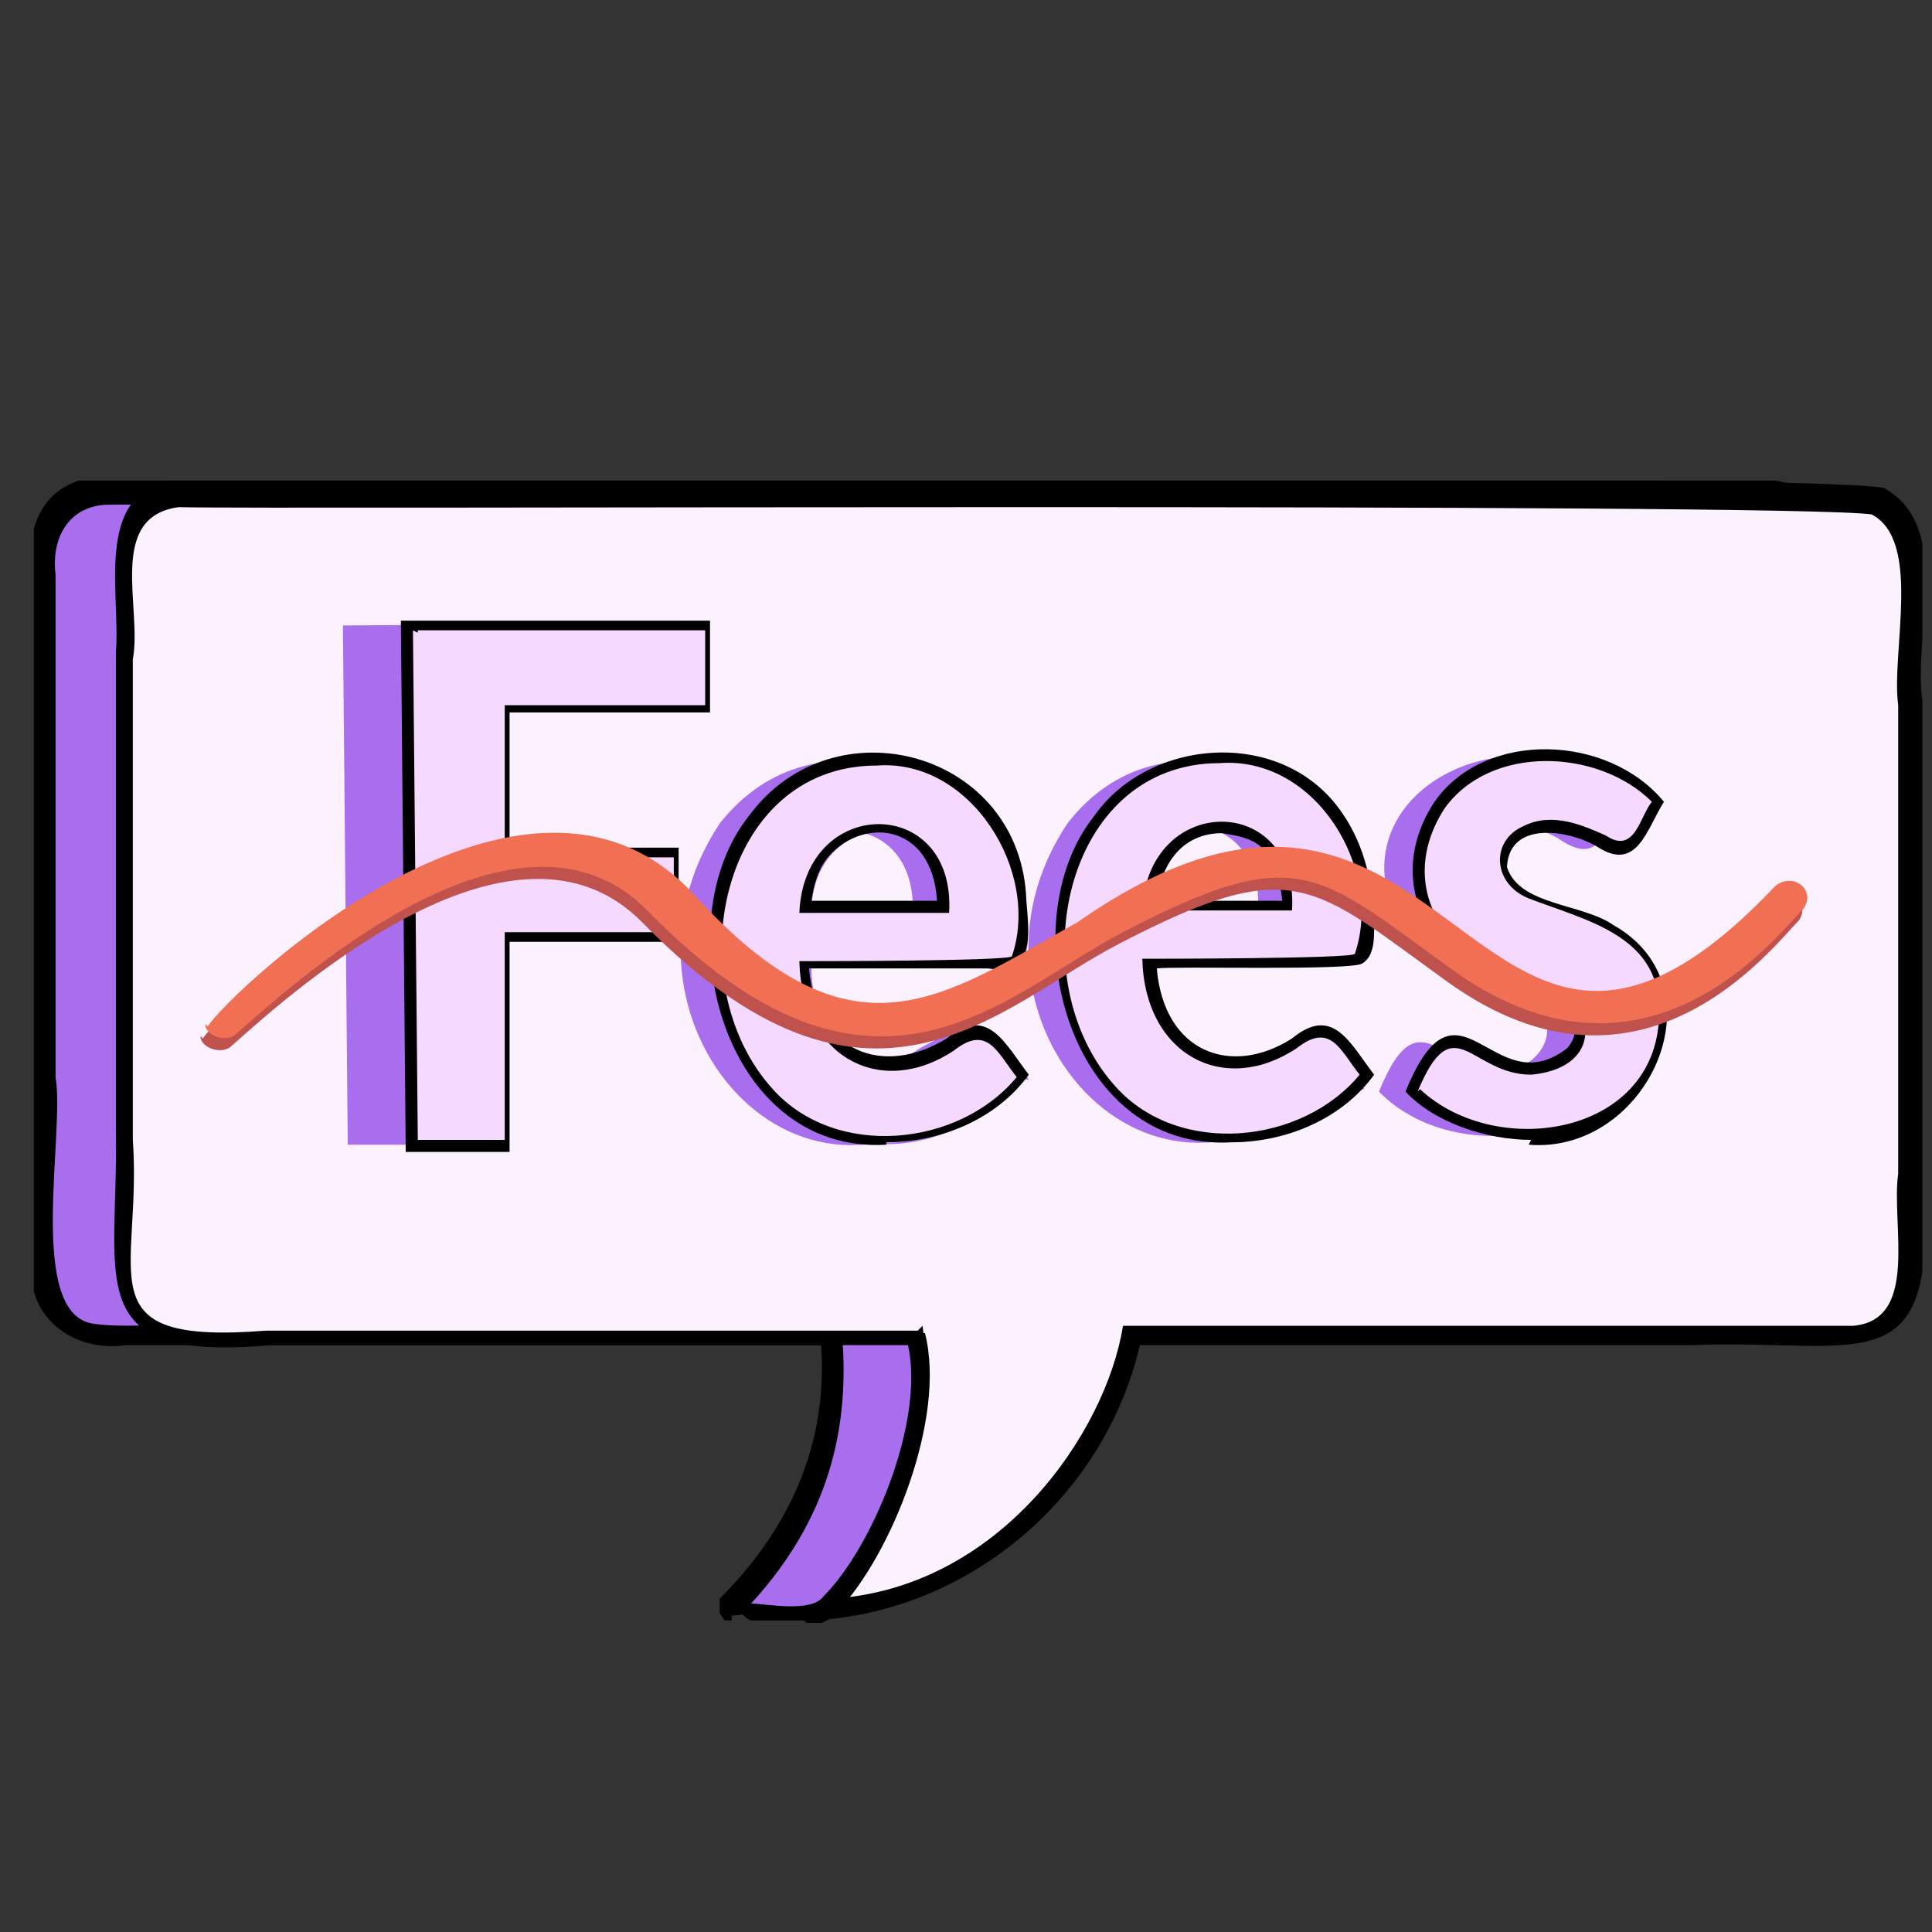
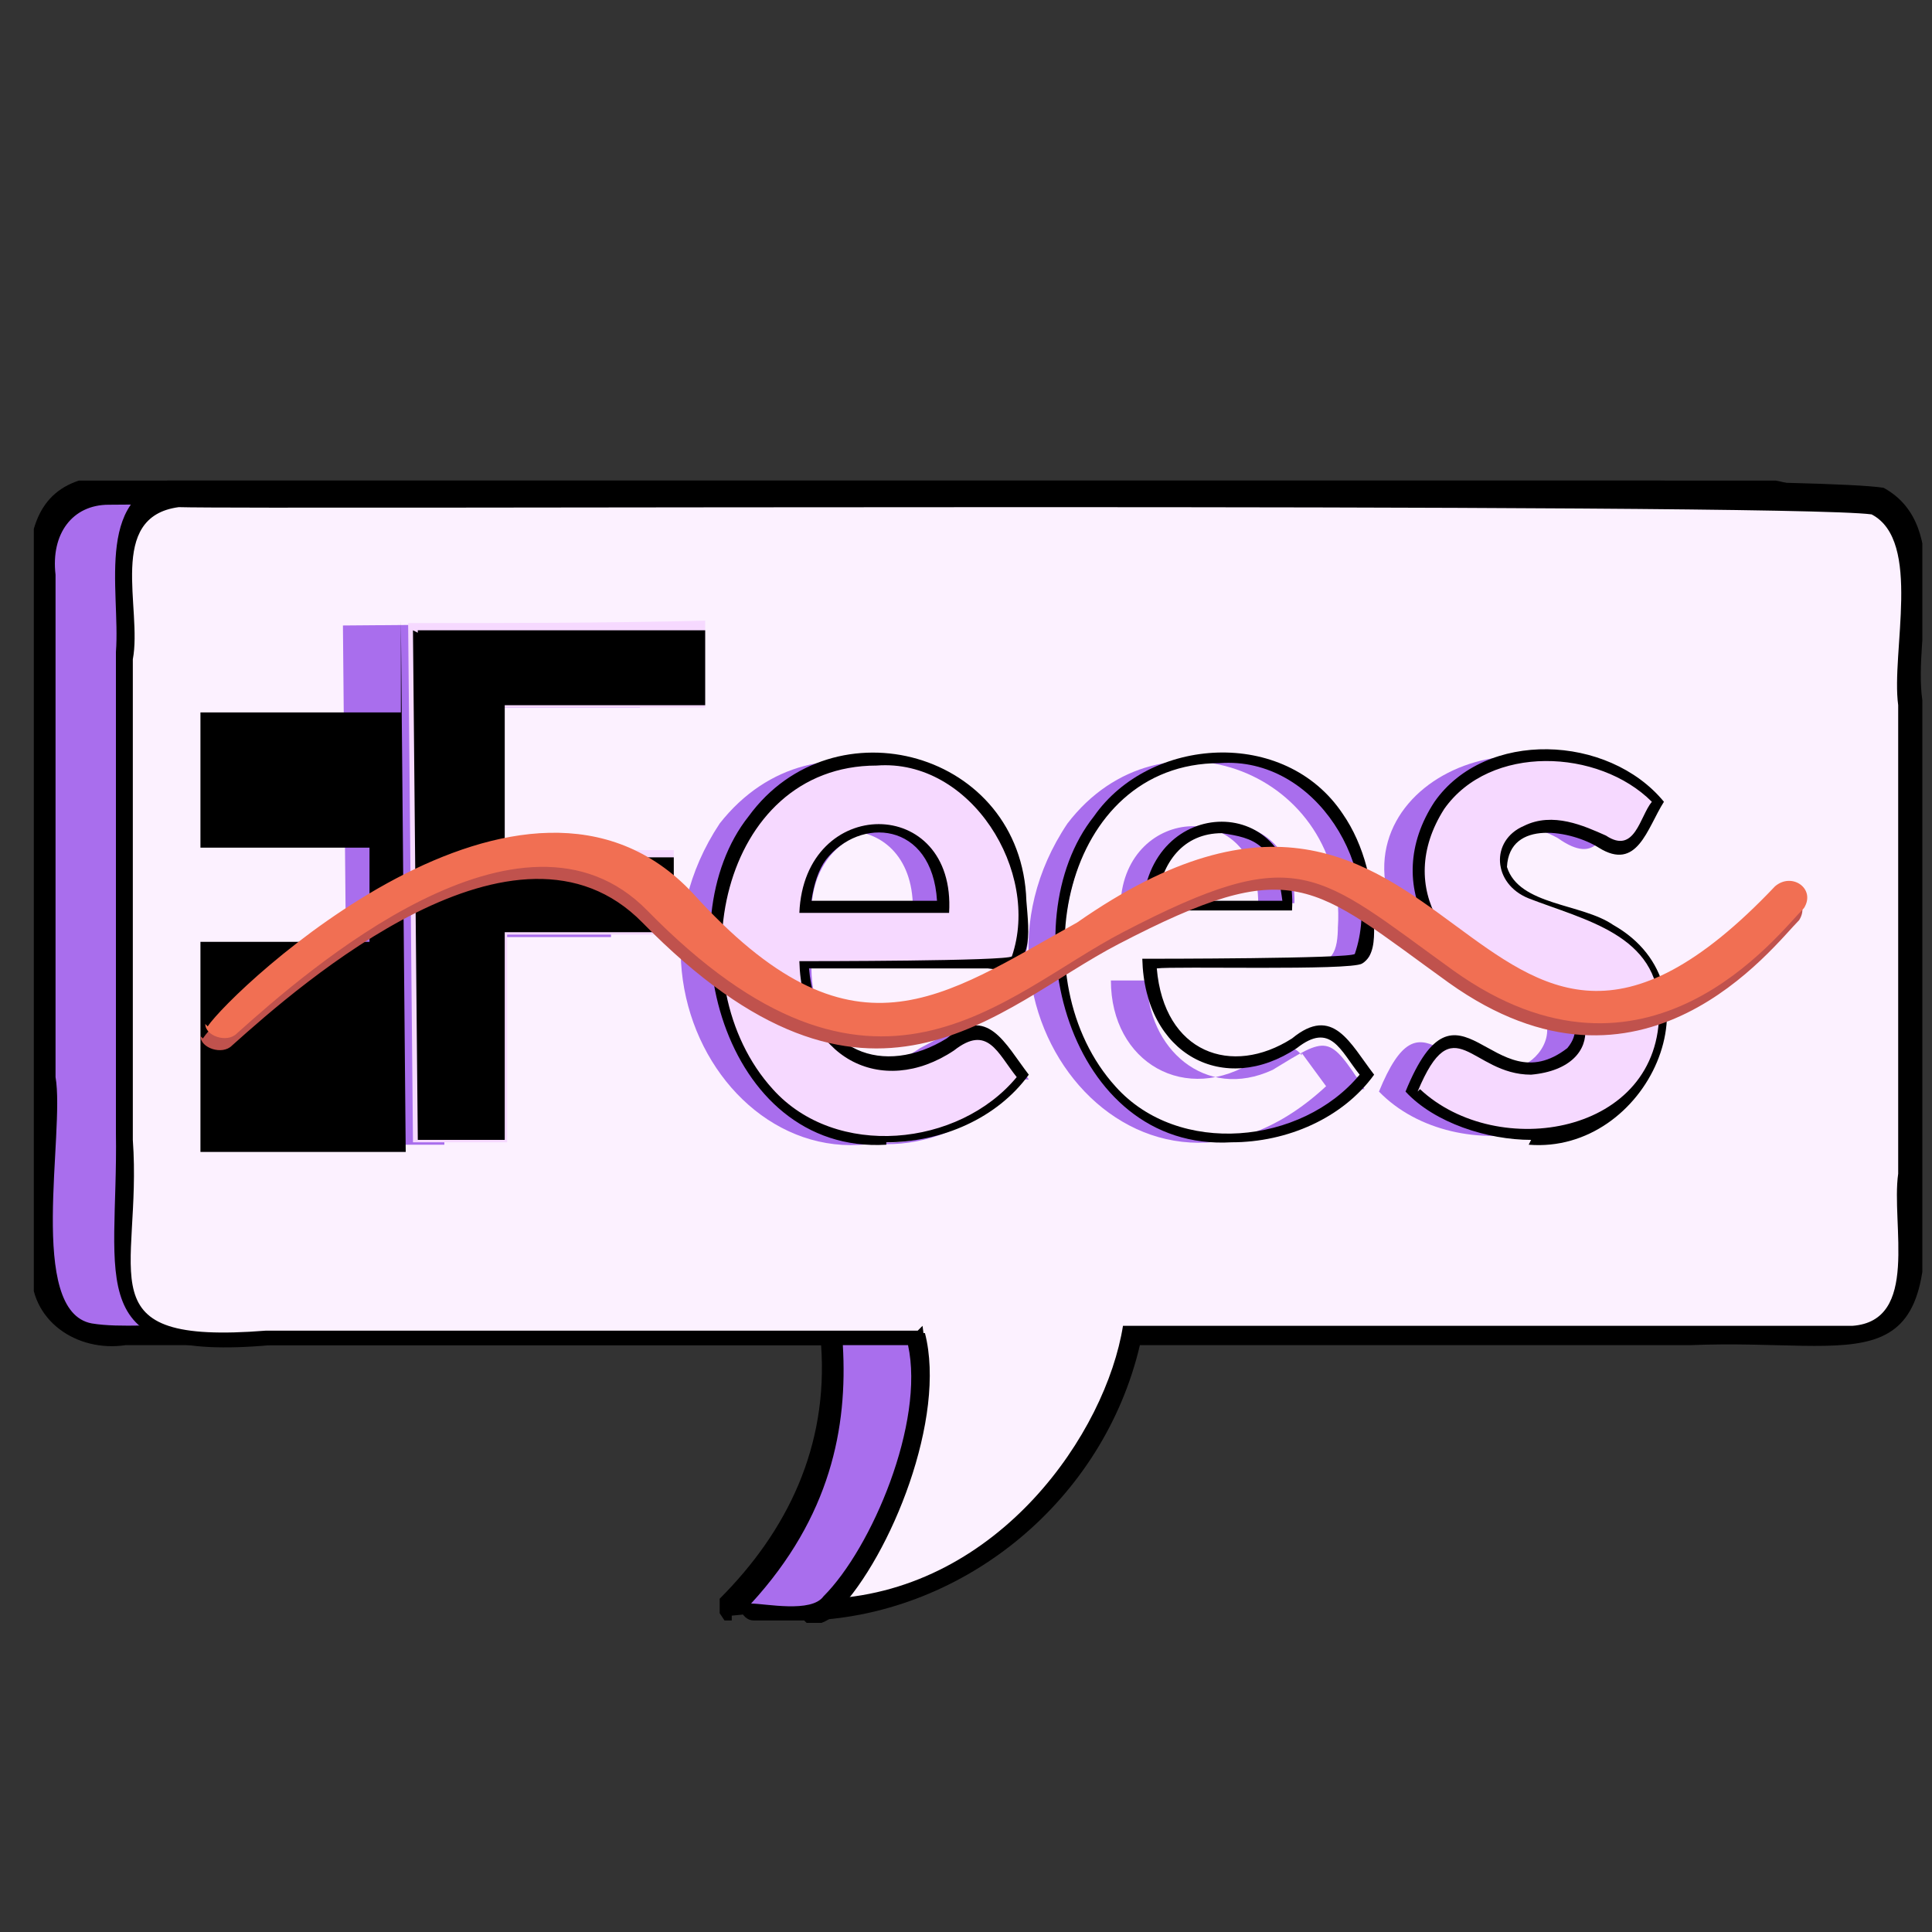
<svg xmlns="http://www.w3.org/2000/svg" id="Layer_1" data-name="Layer 1" version="1.1" viewBox="0 0 80 80">
  <rect x="0" y="0" width="80" height="80" fill="#333333" stroke="none" />
  <defs>
    <style>
      .cls-1 {
        fill: #f16f53;
      }

      .cls-1, .cls-2, .cls-3, .cls-4, .cls-5, .cls-6, .cls-7 {
        stroke-width: 0px;
      }

      .cls-8 {
        clip-path: url(#clippath);
      }

      .cls-2 {
        fill: none;
      }

      .cls-9 {
        clip-path: url(#clippath-1);
      }

      .cls-3 {
        fill: #000;
      }

      .cls-4 {
        fill: #c0524d;
      }

      .cls-5 {
        fill: #f6d9ff;
      }

      .cls-6 {
        fill: #a96eed;
      }

      .cls-7 {
        fill: #fcf1ff;
      }
    </style>
    <clipPath id="clippath">
      <rect class="cls-2" width="80" height="80" />
    </clipPath>
    <clipPath id="clippath-1">
      <rect class="cls-2" x="1.4" y="19.9" width="78.2" height="47.3" />
    </clipPath>
  </defs>
  <g class="cls-8">
    <g class="cls-9">
      <g>
        <path class="cls-6" d="M39.1,43.4c-.8,0-1.4.7-2.2,1-2.8,1.3-5.2-.9-5.2-3.7,2.8,0,5.7,0,8.5-.1.6-.2.5-.9.5-1.4.4-5.9-6.1-9.4-10.5-5.2-3.6,3.7-2.8,11.7,2.4,13.6,2.7.9,6.3.1,8-2.3-.5-.6-.8-1.6-1.6-1.8h0ZM33.8,35.1c2-.8,3.9,1,3.7,3h-5.7c.2-1.2.7-2.6,2-3Z" />
        <path class="cls-5" d="M53.3,43.3c-.8,0-1.4.7-2.2,1-2.8,1.3-5.2-.9-5.2-3.7,2.8,0,5.7,0,8.5-.1.6-.2.5-.9.5-1.4.4-5.9-6.1-9.4-10.5-5.2-3.6,3.7-2.8,11.7,2.4,13.6,2.7.9,6.3.1,8-2.3-.5-.6-.8-1.6-1.6-1.8h0ZM48,35c2-.8,3.9.9,3.7,3h-5.7c.2-1.2.7-2.5,2-3h0Z" />
        <path class="cls-6" d="M75.7,51.7c0-5.2,0-10.4,0-15.5,0,0,0-10.4,0-10.4-.1-1.5.5-3.3-.7-4.6-.9-.8-2.1-.7-3.3-.7-1.7,0-3.4,0-5.1,0-8.5,0-17,0-25.5,0-9.8,0-19.6,0-29.5,0-2.7.4-8.5-1.4-9.7,1.6-.4,10.2,0,20.4-.1,30.7-.1,2.2,1.8,3,3.9,2.7,2.2,0,4.5,0,6.7,0,7.3,0,14.7,0,22,0,.4,4.1-1.2,8.2-4.2,11.1h0s0,.1,0,.1h0c0,0,0,0,0,0,6.5-.3,11.9-5.1,13.2-11.3,9.3,0,18.5,0,27.8,0,2.8.2,4.8-.4,4.4-3.6h0Z" />
        <path class="cls-3" d="M30.3,67.1h-.3c0,0-.2-.3-.2-.3v-.3c0,0,0-.3,0-.3,2.8-2.8,4.5-6.3,4.2-10.5-9.6,0-19.1,0-28.8,0-2,.3-4-1-3.9-3.2,0-3.3,0-6.5,0-9.8,0-1.8,0-12.1,0-13.7.5-3.1-1.8-8.9,3-9.3,5.1,0,57.7.1,63.9.1,2.7.3,7.8-1.2,7.8,3,0,0,0,23.4,0,23.4,0,1.9,0,3.8,0,5.6,0,1,0,2.1-.9,2.9-.9.8-2.2.8-3.3.8-2.9,0-5.9,0-8.7,0-6.4,0-12.9,0-19.3,0-1.7,6.6-6.5,10.8-13.5,11.4h0ZM34.9,54.9c.4,4.2-.8,8.2-3.7,11.2,6.5-.7,10.7-5.1,12-11.2,9.4,0,18.8,0,28.1,0,1.1,0,2.6.2,3.4-.5.6-.6.6-1.3.6-2.2,0-1.8,0-3.7,0-5.7,0,0,0-23.4,0-23.4,0-1.8-1.5-2.2-3.1-2.1-9.3,0-58.6-.2-67.7-.1-1.5,0-2.4,1.2-2.2,2.9,0,2.6,0,5.2,0,7.8,0,1.3,0,12,0,13,.4,2.3-1.2,9.7,1.5,10.2,1.2.2,2.9,0,4,.1,9,0,18.1,0,27.1,0Z" />
        <path class="cls-7" d="M79.1,50.4c.4,4.7-1.1,5.2-5.6,4.9-8.9,0-17.8,0-26.6,0-1.2,5.9-6.6,11.2-13.2,11.4h0s0,0,0,0h0c0,0,0-.1,0-.1,2.9-3,4.8-6.9,4.3-11.1-10.2,0-20.5.2-30.7,0-3.2-1-1.4-5.7-1.9-8.2,0-7.6,0-15.1,0-22.7-.7-4.9,3.3-4.1,6.7-4,6.2,0,12.4,0,18.6,0,14.6,0,29.2,0,43.8,0,6.6-1,4.4,4.2,4.8,8.6,0,7.1,0,14.2,0,21.3h0Z" />
        <path class="cls-3" d="M33.7,67.1h-.3c0,0-.2-.3-.2-.3v-.3c0,0,0-.3,0-.3,2.8-2.8,4.7-6.5,4.2-10.5-8.4,0-17.9,0-26.2,0-7.9.7-6.3-2.6-6.4-8.8,0,0,0-19.9,0-19.9.2-2.6-1-6.8,2.7-7.2,4,.2,66.3-.3,70.5.4,2.9,1.6,1.2,6,1.6,8.8,0,0,0,19.4,0,19.4.8,9.2-2.4,7-9.6,7.3-7.6,0-15.4,0-22.8,0-1.5,6.4-7.2,11.1-13.6,11.4ZM38.2,54.9c.6,4.1-.9,8.3-3.8,11.3,7-.4,11.4-6.9,12.1-11.3,7.6,0,15.7,0,23.4,0,2.1,0,4.6,0,6.8,0,2.8-.2,1.6-4.2,1.9-6.3,0,0,0-19.4,0-19.4-.3-2.2,1-6.8-1.1-7.9-3.7-.5-66.8-.2-70.1-.3-3,.4-1.5,4.2-1.9,6.3,0,0,0,19.9,0,19.9.4,5.6-2.1,8.5,5.5,7.9,8.5,0,18.4,0,27,0h0Z" />
        <path class="cls-6" d="M31.1,66.7c.8,0,2.7.4,3.2-.4,1.2-1.4,4.3-5.7,3.6-10.9h-3.3s1.1,5.9-3.7,10.8c-.2.2,0,.5.2.5h0Z" />
        <path class="cls-3" d="M33.3,67.1s0,0,0,0h-2.1c-.5,0-.8-.8-.4-1.1,3.3-3.3,4.1-7.9,3.5-10.8,0,0,3.9,0,4,0,.9,3.5-1.4,9.2-3.6,11.5-.3.4-.8.6-1.2.6h0ZM31.1,66.4c.6,0,2.5.4,3-.3,2-2,4.2-7.2,3.5-10.4h-2.7c.2,3.4-.5,7.1-3.8,10.7h0Z" />
        <path class="cls-6" d="M37.8,37.6c0-4.4-5.5-4.1-5.7,0h1.5c.2-4.2,5.8-4.4,5.7,0h-1.5Z" />
        <path class="cls-6" d="M40,43.2l1.1,1.5h1.5c-1.5-2.3-1.5-2.2-3.8-.8-2.8,1.3-5.2-.9-5.2-3.8h-1.5c0,3.4,3.1,5.3,6,3.3.6-.3,1.4-.9,1.9-.2h0Z" />
        <path class="cls-6" d="M41.2,38.4c0,.4,0,1.2-.4,1.4-2.8.3-5.8,0-8.7.2,3,0,6.1,0,9.1,0,.4,0,1,0,1.2-.3.3-.7.1-1.5,0-2.3-.3-7.1-10.2-7.9-12.2-1.3-2.8,8.3,5.6,15.3,12.2,8.6h-1.5c-7.6,7.7-16.4-2.6-11.1-10.6,4-5.1,11.6-2.1,11.2,4.3h0Z" />
        <path class="cls-5" d="M34.1,35.5c1.7-2.4,5.3-.9,5,2h-5.7c.1-.7.3-1.4.7-2h0ZM40.4,42.8c-3.4,2.1-6.7,1.8-7.1-2.8,2.9-.1,5.9.1,8.7-.2.4-.3.4-1,.4-1.4.4-6.4-7.2-9.4-11.2-4.4-5.3,8,3.6,18.3,11.1,10.6-.6-.6-.9-1.9-1.9-1.8h0Z" />
        <path class="cls-3" d="M36.7,47.4c-6.8.4-9.2-9.2-5.7-13.6,3.5-4.8,11.3-2.7,11.5,3.5.1,1.3.4,3.1-1.6,2.8,0,0-7.4,0-7.4,0,.3,3.5,3.1,4.5,5.7,2.9,1.7-1.4,2.4.2,3.4,1.5-1.3,1.8-3.6,2.8-5.9,2.8ZM36.3,31.7c-6.5,0-8.3,9-4.3,13.4,2.6,2.9,7.7,2.4,10.1-.5-.8-1-1.2-2.2-2.6-1.1-3,2-6.3.3-6.4-3.7.5,0,8.6,0,8.8-.2,1.2-3.5-1.7-8.2-5.6-7.9ZM33.1,37.8c.2-4.9,6.5-4.9,6.2,0h-6.2ZM34.2,35.6c-.3.4-.5,1-.6,1.7h5.2c-.2-3.3-3.2-3.5-4.6-1.7h0Z" />
        <path class="cls-6" d="M53.9,43.6l1.1,1.5h1.5c-1.5-2.3-1.5-2.2-3.8-.8-2.8,1.3-5.2-.9-5.2-3.7h-1.5c0,3.4,3.1,5.2,6,3.3.6-.3,1.4-.9,1.9-.2Z" />
        <path class="cls-6" d="M55.4,38.3c0,1.1-.2,1.7-1.4,1.6-1.3,0-6.3,0-7.6,0,3,0,6.1,0,9.1,0,.4,0,1,0,1.2-.3.3-.7.1-1.5,0-2.3-.3-7.1-10.1-7.9-12.1-1.3-2.8,8.3,5.6,15.3,12.2,8.6h-1.5c-7.6,7.7-16.4-2.6-11.1-10.5,3.9-5.1,11.6-2.1,11.2,4.3h0Z" />
        <path class="cls-6" d="M52.1,37.4c0-4.4-5.5-4.1-5.7,0h1.5c.2-4.2,5.8-4.4,5.7,0h-1.5Z" />
-         <path class="cls-5" d="M48.3,35.4c1.7-2.4,5.2-.9,5,2h-5.7c.1-.7.3-1.4.7-2ZM54.6,42.7c-3.4,2.1-6.6,1.8-7.1-2.8,1.9-.1,6.8.1,8.7-.2.6-.6.3-1.7.3-2.4-.2-5.9-7.7-8-11.1-3.4-5.3,8,3.6,18.3,11.1,10.6-.6-.6-.9-1.9-1.9-1.8h0Z" />
        <path class="cls-3" d="M51,47.3c-6.8.4-9.2-9.1-5.7-13.5,2.3-3.3,7.9-3.7,10.3-.1.9,1.3,1.3,3,1.3,4.7,0,.5,0,1.2-.5,1.5-.5.3-7.8.1-8.5.2.3,3.5,3.1,4.5,5.6,2.9,1.7-1.4,2.4.2,3.4,1.5-1.3,1.8-3.6,2.8-5.9,2.8h0ZM50.5,31.6c-6.5,0-8.3,9-4.3,13.4,2.6,2.9,7.7,2.4,10.1-.5-.8-1-1.2-2.2-2.6-1.1-3,2-6.3.3-6.4-3.7.5,0,8.6,0,8.8-.2,1.2-3.5-1.6-8.2-5.6-7.9h0ZM47.3,37.7c.2-4.9,6.5-4.9,6.2,0h-6.2c0,0,0,0,0,0ZM50.6,34.5c-1.6,0-2.5,1.2-2.7,2.8h5.2c-.3-2.4-1.2-2.6-2.5-2.8Z" />
        <path class="cls-6" d="M67.4,42c.5-5.2-8.5-3.8-6.1-7.3.9-.8,2.3-.5,3.2,0,1.7,1.2,1.9-.2,2.7-1.5-4.1-4.5-12.8-.3-8.9,5.7,1.3,1.8,4,1.5,5.5,3,.7.9-.1,2.1-1,2.3-3,.8-3.9-3.4-5.7,1,3.2,3.3,10.5,2.1,10.4-3.2h0Z" />
        <path class="cls-5" d="M68.9,41.8c.2,5.4-7.1,6.6-10.4,3.4.9-1.9,1.4-2.8,3.4-1.3,1.3.6,3.6.5,3.5-1.4,0-1.1-1.3-1.5-2.2-1.7-3.6-.6-5.8-4.2-3.7-7.4,2.1-2.8,6.8-2.6,9-.2-.5.9-1,2.6-2.3,1.7-1.3-.8-4.1-1.2-4.1,1,1.1,2.7,6.5,1.2,6.6,6h0Z" />
        <path class="cls-3" d="M63.4,47.2c-1.8,0-4-.7-5.2-2,2.2-5.4,3.6.6,6.7-1.8,1-1.2-.6-2.2-1.8-2.4-3.6-.6-6-4.3-3.7-7.8,2.1-3,7.2-2.8,9.5,0-.7,1.1-1.1,2.9-2.7,1.9-1.1-.7-3.7-1.2-3.8.8.5,1.6,3.1,1.5,4.4,2.4,4.6,2.6,1.4,9.5-3.5,9.1h0ZM58.8,45.1c3.2,3,10,1.9,9.9-3.3,0-3.1-3.1-3.7-5.4-4.6-1.5-.6-1.6-2.4-.2-3,1.2-.6,2.5,0,3.4.4,1.2.8,1.4-.8,1.9-1.4-2.2-2.2-6.7-2.4-8.6.3-2.1,3.3.2,6.5,3.5,7.1,2.8.4,3.4,3.6.1,3.9-2.5,0-3.2-2.9-4.7.7h0Z" />
        <path class="cls-6" d="M26.5,29.3v-3.5s-12.3.1-12.3.1l.2,21.5h4s0-8.6,0-8.6h6.9c0,0,0-3.6,0-3.6h-6.9c0,0,0-5.9,0-5.9,2.8,0,5.5,0,8.3,0h0Z" />
        <path class="cls-5" d="M29.2,25.8v3.5s-8.3,0-8.3,0v5.9c0,0,7,0,7,0v3.5s-6.9,0-6.9,0v8.6c0,0-3.9,0-3.9,0l-.2-21.5c4.1,0,8.2,0,12.3-.1h0Z" />
-         <path class="cls-3" d="M16.8,47.7l-.2-22h12.8c0-.1,0,3.8,0,3.8h-8.3c0,0,0,5.6,0,5.6h7c0,0,0,3.9,0,3.9h-7c0,0,0,8.7,0,8.7h-4.5s0,0,0,0ZM17.1,26.1l.2,21.1h3.6s0-8.6,0-8.6h7c0,0,0-3.1,0-3.1h-7c0,0,0-6.3,0-6.3h8.3c0,0,0-3.1,0-3.1h-11.9c0,.1,0,.1,0,.1Z" />
+         <path class="cls-3" d="M16.8,47.7l-.2-22c0-.1,0,3.8,0,3.8h-8.3c0,0,0,5.6,0,5.6h7c0,0,0,3.9,0,3.9h-7c0,0,0,8.7,0,8.7h-4.5s0,0,0,0ZM17.1,26.1l.2,21.1h3.6s0-8.6,0-8.6h7c0,0,0-3.1,0-3.1h-7c0,0,0-6.3,0-6.3h8.3c0,0,0-3.1,0-3.1h-11.9c0,.1,0,.1,0,.1Z" />
        <path class="cls-4" d="M8.3,42.9c0,.5.9.8,1.3.4,2.9-2.6,11.8-10.4,17-5.1,9.4,9.6,14.7,3.5,19.7.9,7.3-3.8,8-2.5,13.7,1.6,8,5.7,13.4-1.5,14.5-2.6.5-.8-.5-1.5-1.2-.9-12.7,13.4-13-9.6-28.9,1.5-5.6,3.1-9.3,6.1-15.9-1.2-7-7.5-19.1,4-20.1,5.5h0Z" />
        <path class="cls-1" d="M8.5,42.4c0,.5.9.8,1.3.4,2.9-2.6,11.8-10.4,17-5.1,9.4,9.6,14.7,3.5,19.7.9,7.3-3.8,8-2.5,13.7,1.6,8,5.7,13.4-1.5,14.5-2.6.5-.8-.5-1.5-1.2-.9-12.7,13.4-13-9.6-28.9,1.5-5.6,3.1-9.3,6.1-15.9-1.2-7-7.5-19.1,4-20.1,5.5h0Z" />
      </g>
    </g>
  </g>
  <rect class="cls-2" width="80" height="80" />
</svg>